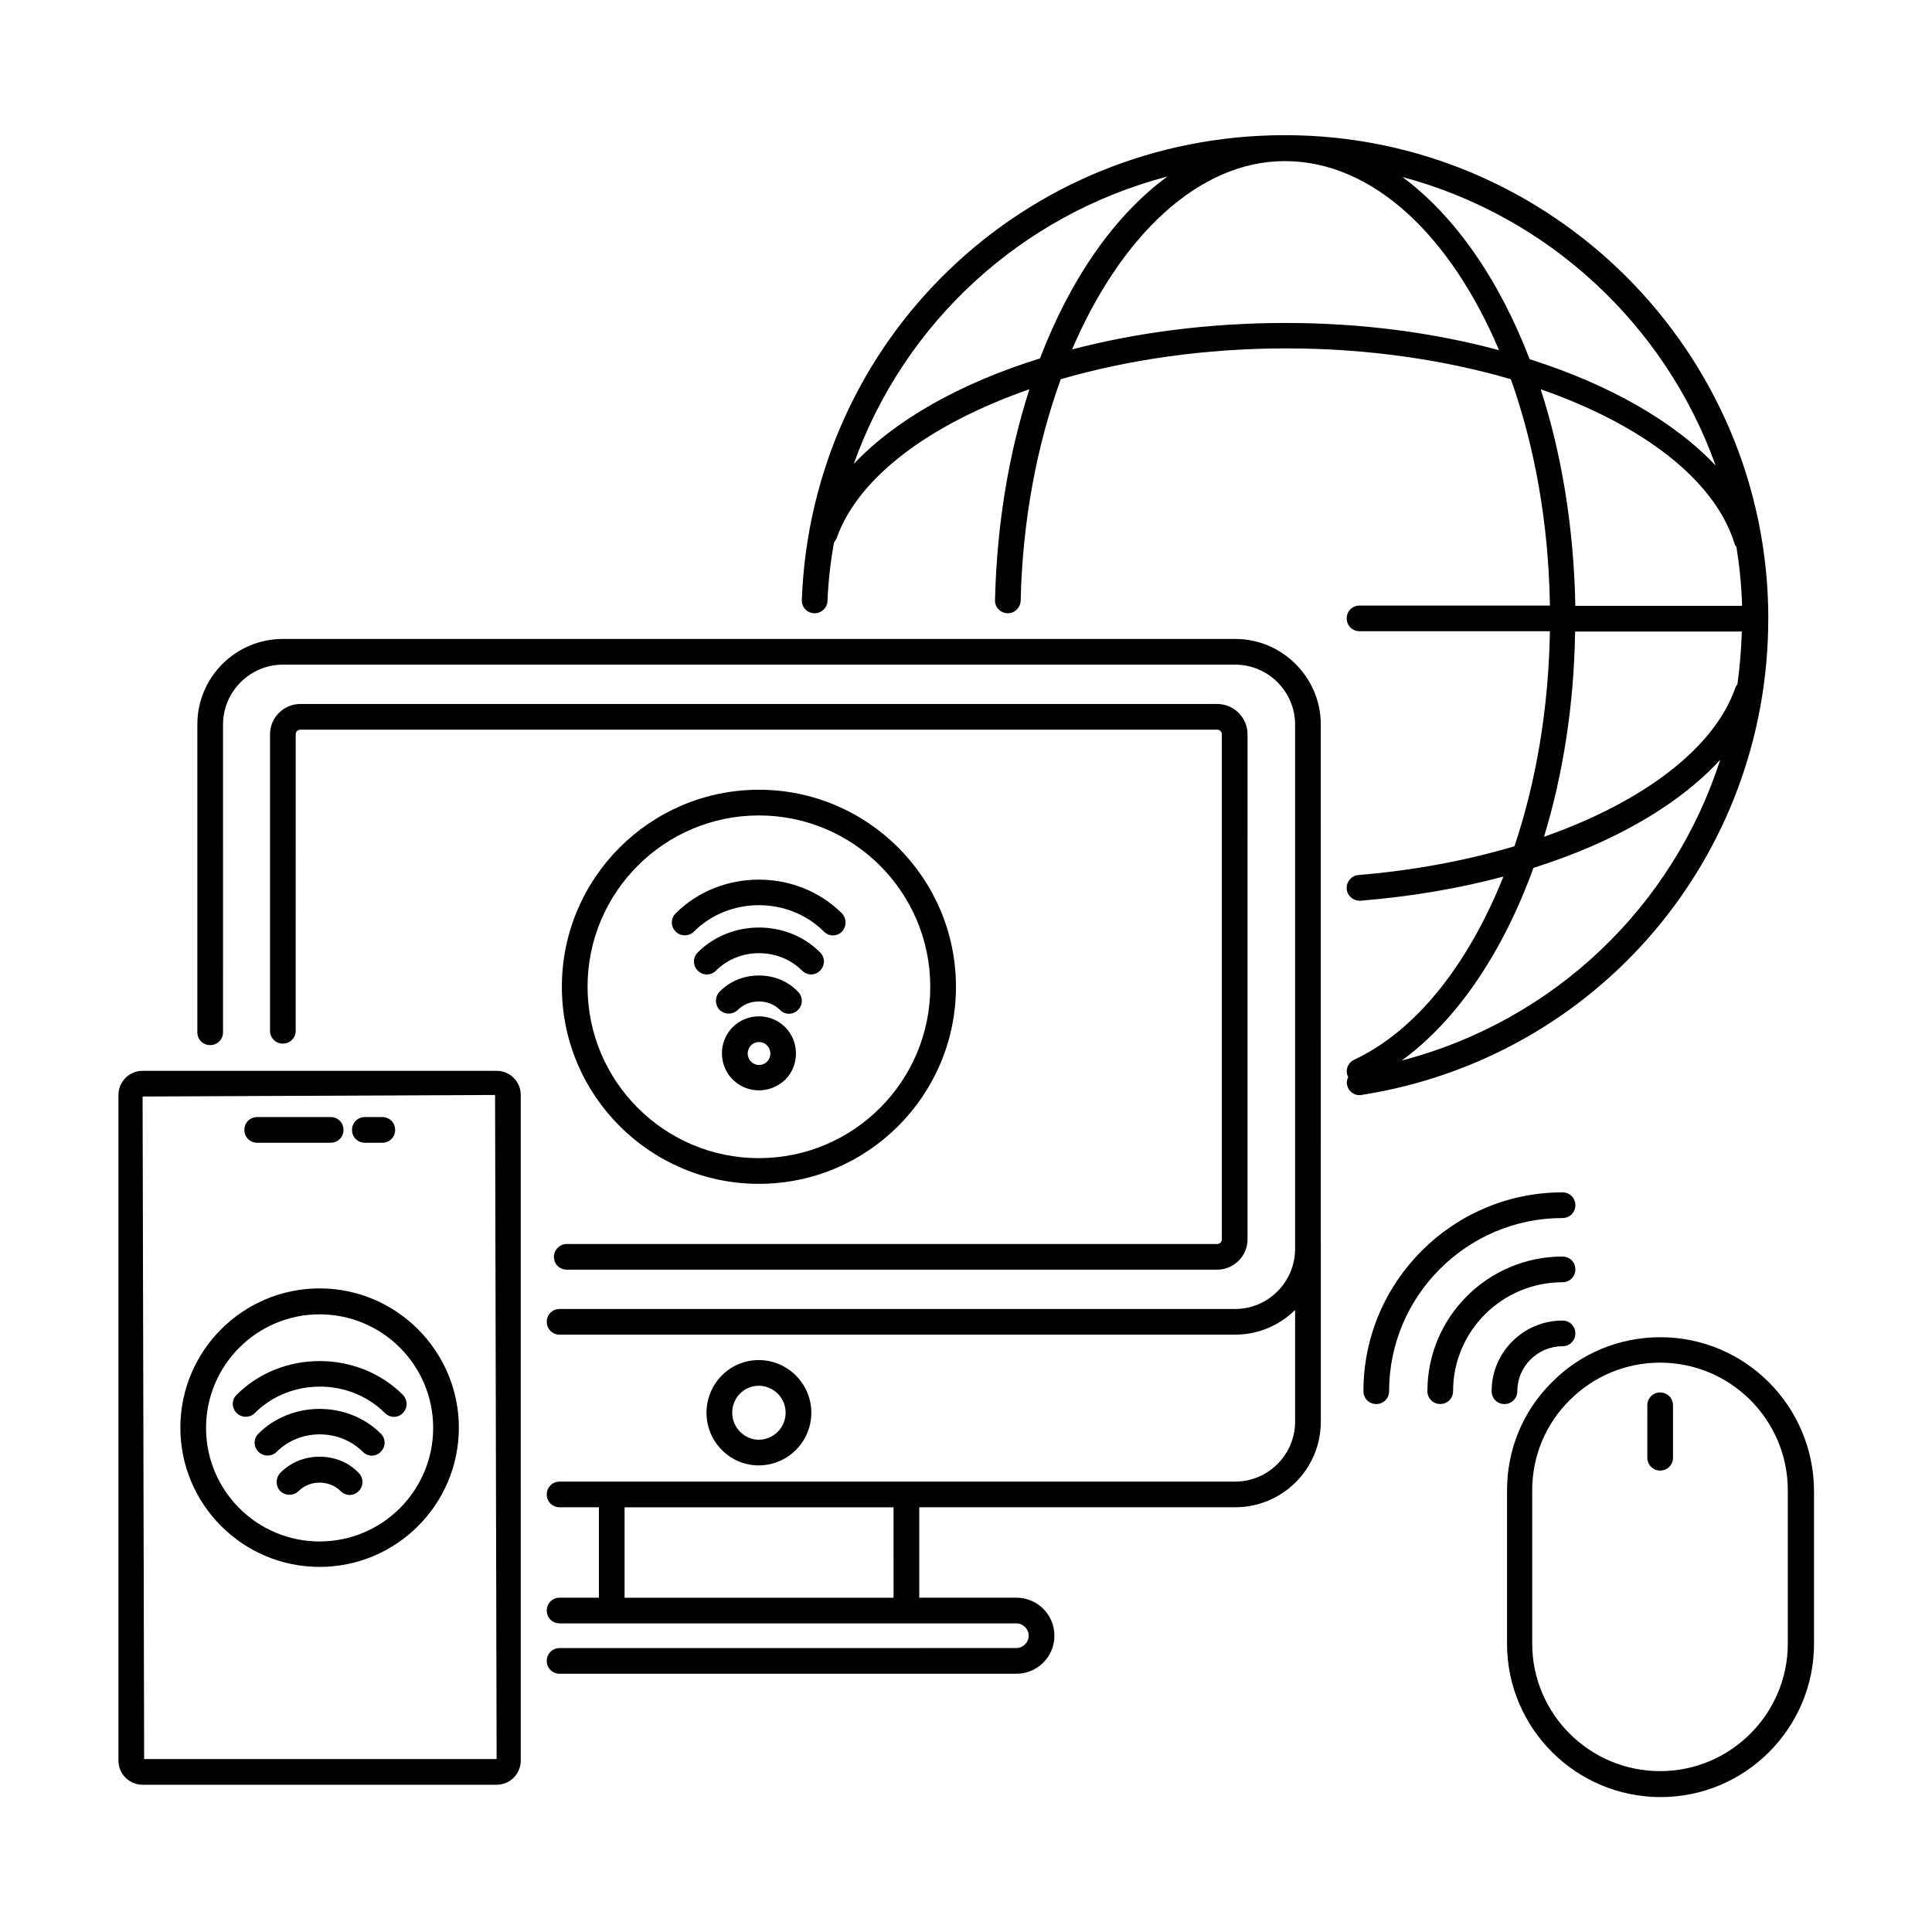
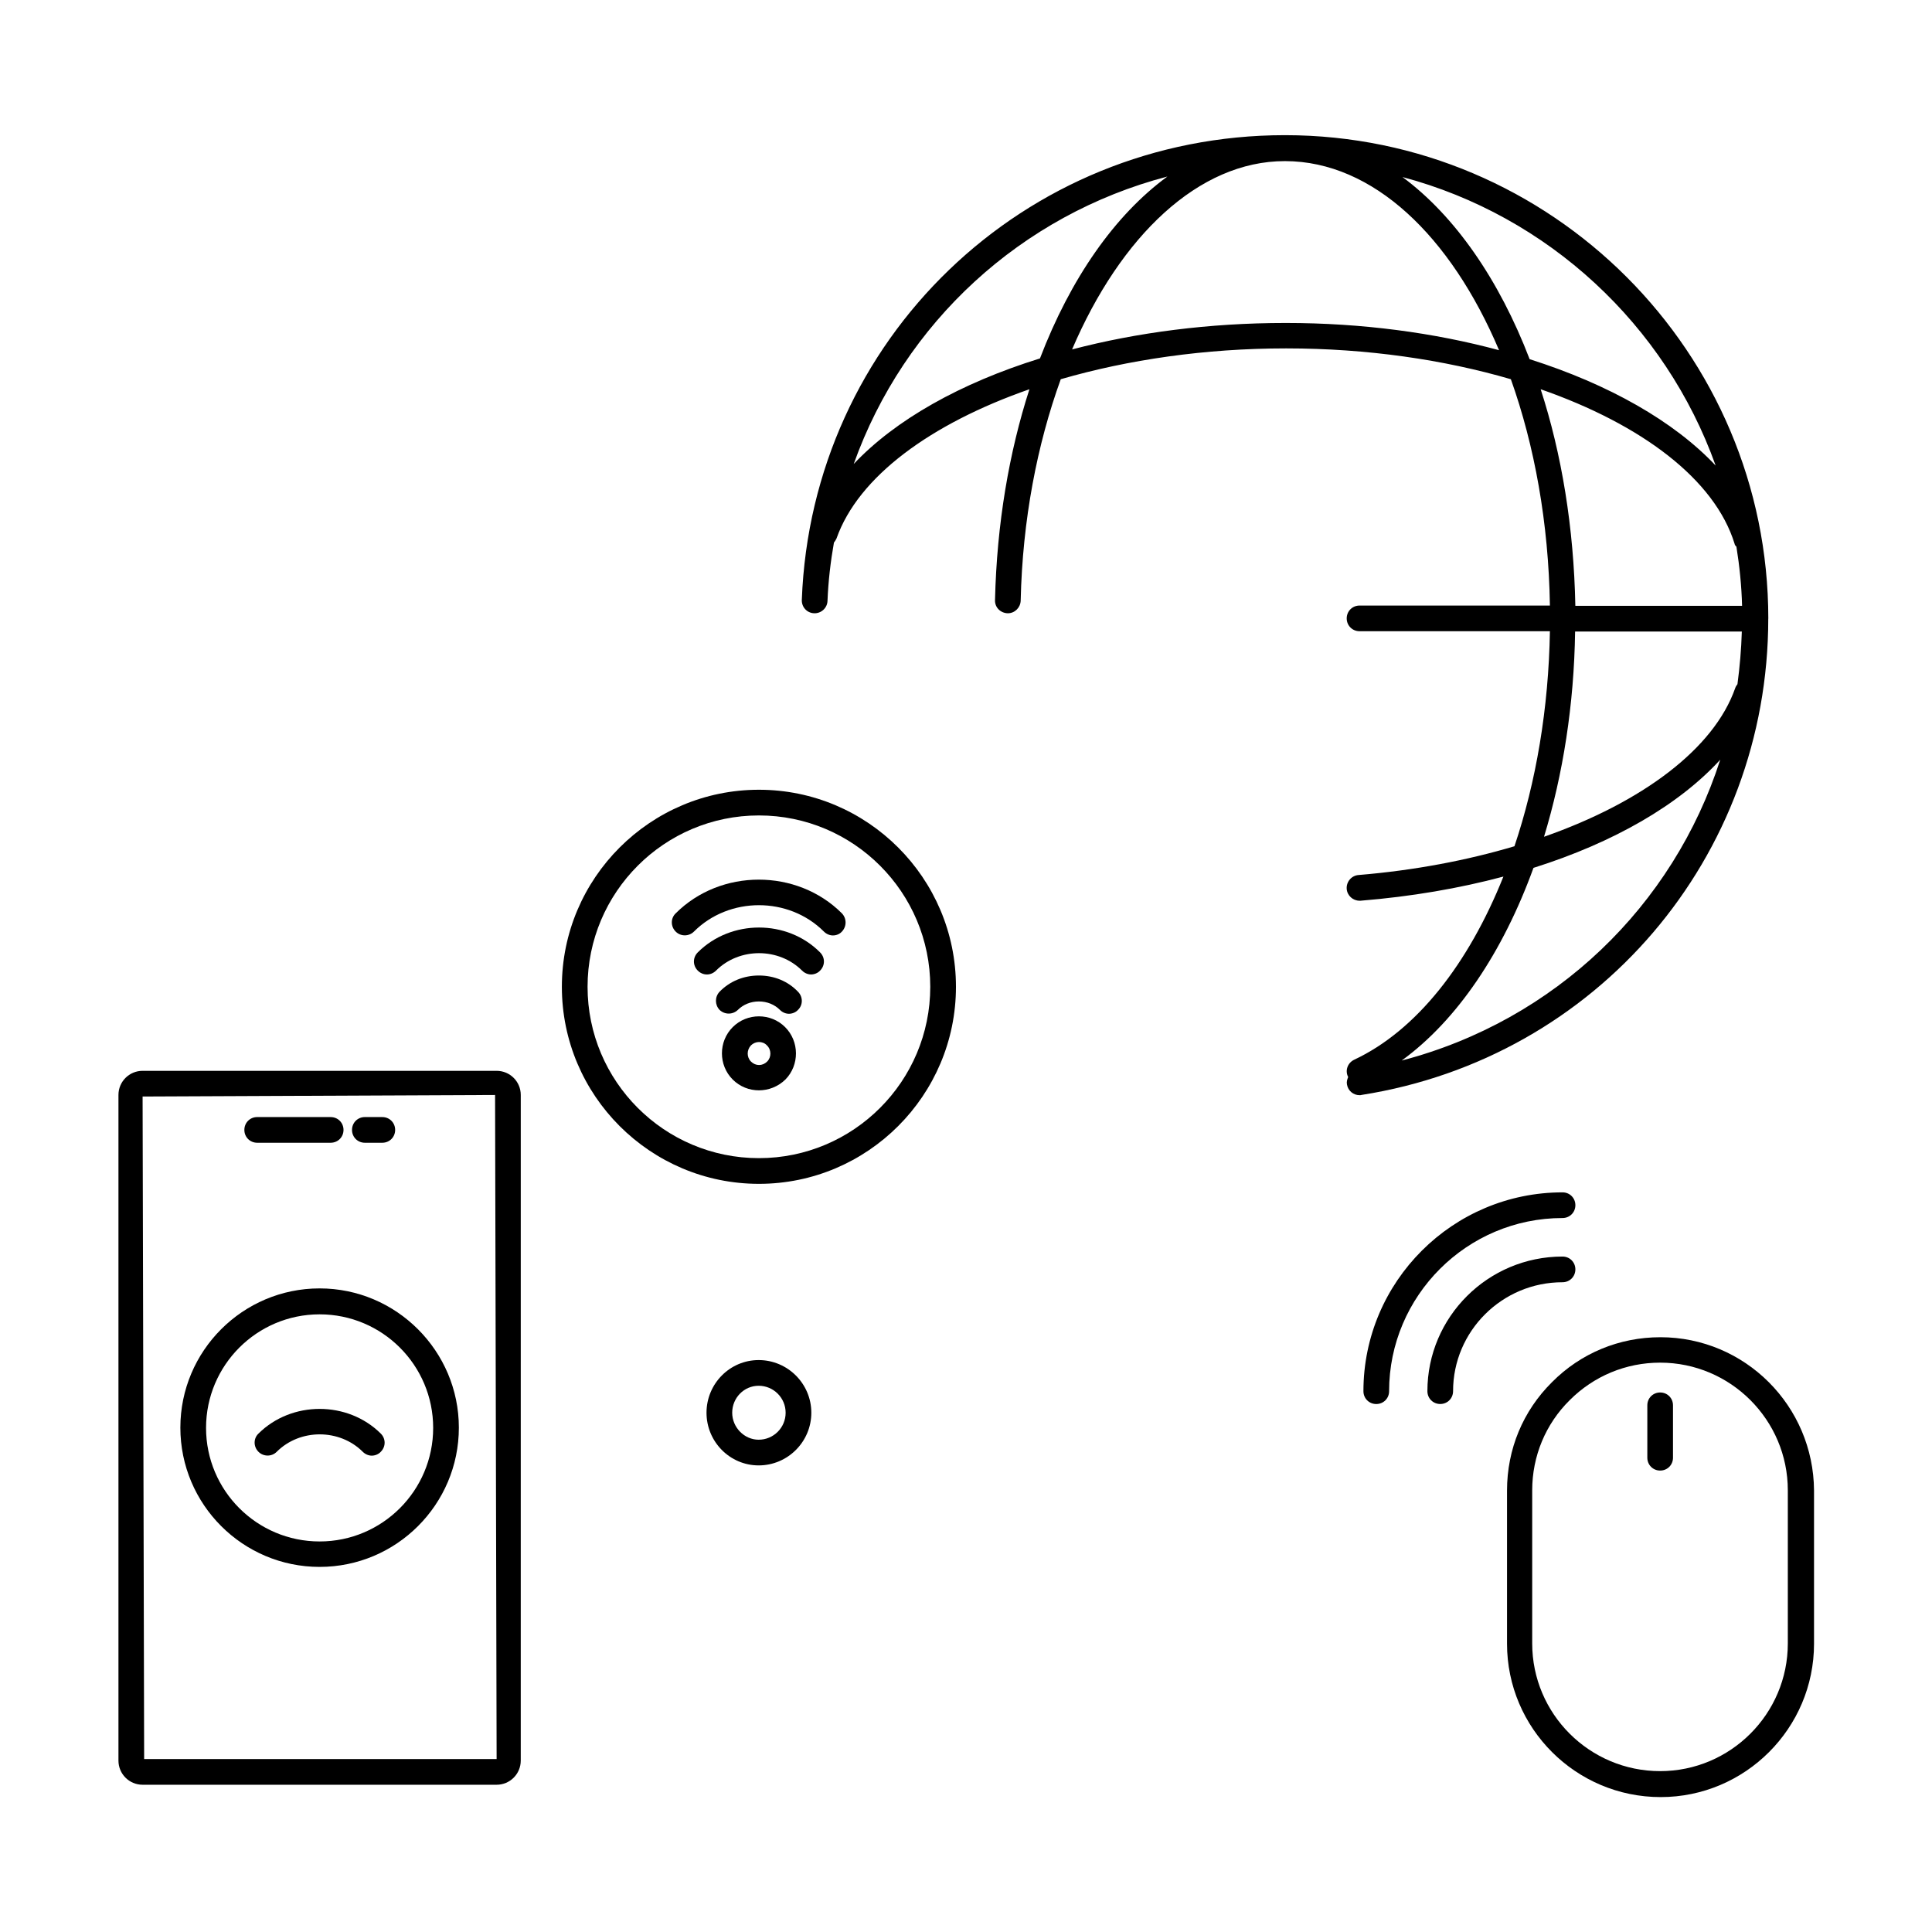
<svg xmlns="http://www.w3.org/2000/svg" fill="#000000" width="800px" height="800px" version="1.1" viewBox="144 144 512 512">
  <g>
    <path d="m612.62 307.95c0-70.602-57.395-128.06-128-128.13h-0.066-0.066c-69.172 0-125.41 54.125-128 123.16-0.066 1.906 1.363 3.473 3.269 3.539s3.473-1.43 3.539-3.269c0.203-5.242 0.816-10.418 1.703-15.453 0.273-0.34 0.477-0.68 0.68-1.09 5.785-16.406 24.984-30.434 51.129-39.555-5.379 16.68-8.645 35.605-9.121 55.895-0.066 1.906 1.43 3.402 3.336 3.473h0.066c1.84 0 3.336-1.496 3.402-3.336 0.477-21.379 4.356-41.395 10.621-58.688 17.836-5.176 38.262-8.168 59.641-8.168h0.203c21.379 0 41.734 2.996 59.438 8.168 6.262 17.566 10.008 38.059 10.348 59.98h-50.449c-1.906 0-3.402 1.496-3.402 3.402s1.496 3.402 3.402 3.402h50.449c-0.34 20.492-3.676 39.965-9.395 56.984-12.594 3.746-26.551 6.398-41.324 7.625-1.84 0.137-3.269 1.77-3.133 3.676 0.137 1.77 1.633 3.133 3.402 3.133h0.273c13.414-1.09 26.145-3.269 37.855-6.398-9.258 23.148-23.012 40.781-39.555 48.543-1.703 0.816-2.449 2.793-1.633 4.492 0 0.066 0.066 0.066 0.066 0.066-0.273 0.613-0.477 1.293-0.34 1.973 0.273 1.703 1.703 2.859 3.336 2.859 0.203 0 0.34 0 0.543-0.066 62.359-9.793 107.77-62.965 107.77-126.21zm-13.957-40.574c-11.031-11.711-28.254-21.516-49.293-28.188-8.102-21.105-19.812-37.988-33.699-48.27 38.602 10.281 69.648 39.148 82.992 76.457zm-228.42-0.41c13.344-37.445 44.391-66.039 83.129-76.184-13.957 10.211-25.668 27.027-33.77 48.203-21.035 6.535-38.328 16.27-49.359 27.98zm114.58-37.375h-0.203c-20.152 0-39.352 2.519-56.508 7.012 12.867-30.094 33.566-49.906 56.371-49.906h0.137c23.285 0.066 43.844 19.879 56.645 50.109-17.156-4.629-36.355-7.215-56.441-7.215zm67.469 17.562c26.758 9.328 46.16 23.898 51.402 40.984 0 0.137 0.066 0.203 0.137 0.34 0.066 0.203 0.273 0.273 0.34 0.41 0.816 5.106 1.363 10.348 1.496 15.66h-44.184c-0.406-20.695-3.606-40.238-9.191-57.395zm9.125 64.203h44.184c-0.137 4.699-0.543 9.328-1.156 13.957-0.273 0.34-0.477 0.68-0.613 1.09-5.652 16.066-24.645 30.23-50.652 39.352 5.039-16.543 7.965-35.062 8.238-54.398zm-45.957 113.7c14.707-10.688 26.824-28.73 34.926-51.062 21.379-6.738 38.602-16.75 49.496-28.664-12.457 38.738-43.773 69.105-84.422 79.727z" />
-     <path d="m471.35 313.33h-252.38c-12.527 0-22.672 10.145-22.672 22.672v81.562c0 1.906 1.496 3.402 3.402 3.402s3.402-1.496 3.402-3.402l0.004-81.562c0-8.715 7.148-15.863 15.863-15.863h252.38c8.715 0 15.863 7.148 15.863 15.863v138.96c0 8.781-7.148 15.93-15.863 15.93h-179.05c-1.906 0-3.402 1.496-3.402 3.402s1.496 3.402 3.402 3.402h179.05c6.195 0 11.777-2.519 15.863-6.535v29.617c0 8.715-7.148 15.863-15.863 15.863h-179.05c-1.906 0-3.402 1.496-3.402 3.402s1.496 3.402 3.402 3.402h10.418v23.965h-10.418c-1.906 0-3.402 1.496-3.402 3.402s1.496 3.402 3.402 3.402h121.05c1.77 0 3.269 1.496 3.269 3.269 0 1.77-1.496 3.269-3.269 3.269l-121.05 0.008c-1.906 0-3.402 1.496-3.402 3.402s1.496 3.402 3.402 3.402h121.05c5.582 0 10.078-4.492 10.078-10.078 0-5.582-4.492-10.078-10.078-10.078h-25.734v-23.965h83.742c12.527 0 22.672-10.145 22.672-22.672v-45.82l-0.004-138.95c0-12.457-10.211-22.672-22.672-22.672zm-90.547 254.09h-71.285v-23.965h71.281z" />
-     <path d="m290.79 477.07c0 1.906 1.496 3.402 3.402 3.402h172.38c4.426 0 8.035-3.609 8.035-8.035l0.004-133.84c0-4.426-3.609-8.035-8.035-8.035h-242.98c-4.426 0-8.035 3.609-8.035 8.035v78.566c0 1.906 1.496 3.402 3.402 3.402s3.402-1.496 3.402-3.402l0.004-78.566c0-0.68 0.543-1.227 1.227-1.227h242.98c0.68 0 1.227 0.543 1.227 1.227v133.85c0 0.68-0.543 1.227-1.227 1.227l-172.38-0.004c-1.84 0-3.406 1.566-3.406 3.402z" />
    <path d="m359.01 518.39c0-7.691-6.262-13.957-13.957-13.957-7.625 0-13.82 6.262-13.82 13.957 0 7.691 6.195 13.957 13.82 13.957 7.695 0 13.957-6.266 13.957-13.957zm-20.969 0c0-3.949 3.133-7.148 7.012-7.148 3.949 0 7.148 3.199 7.148 7.148s-3.199 7.148-7.148 7.148c-3.812 0-7.012-3.269-7.012-7.148z" />
    <path d="m275.61 427.78h-93.82c-3.539 0-6.398 2.859-6.398 6.398v176.4c0 3.539 2.859 6.398 6.398 6.398h93.816c3.539 0 6.398-2.859 6.398-6.398l0.004-176.4c0-3.539-2.859-6.398-6.398-6.398zm-93.41 182.39-0.41-175.58 93.41-0.41 0.41 175.99z" />
    <path d="m212.16 446.84h19.473c1.906 0 3.402-1.496 3.402-3.402s-1.496-3.402-3.402-3.402l-19.473-0.004c-1.906 0-3.402 1.496-3.402 3.402-0.004 1.906 1.496 3.406 3.402 3.406z" />
    <path d="m240.69 446.84h4.629c1.906 0 3.402-1.496 3.402-3.402s-1.496-3.402-3.402-3.402l-4.629-0.004c-1.906 0-3.402 1.496-3.402 3.402-0.004 1.906 1.496 3.406 3.402 3.406z" />
    <path d="m228.7 485.44c-20.355 0-36.902 16.543-36.902 36.902 0 20.355 16.543 36.902 36.902 36.902 20.355 0 36.902-16.543 36.902-36.902 0-20.289-16.547-36.902-36.902-36.902zm0 67.062c-16.613 0-30.094-13.48-30.094-30.094 0-16.613 13.48-30.094 30.094-30.094s30.094 13.48 30.094 30.094c0 16.613-13.48 30.094-30.094 30.094z" />
    <path d="m345.12 457.73c28.801 0 52.219-23.422 52.219-52.219 0-28.801-23.422-52.219-52.219-52.219-28.801 0-52.219 23.422-52.219 52.219 0 28.801 23.418 52.219 52.219 52.219zm0-97.629c25.055 0 45.41 20.355 45.41 45.41 0 25.055-20.355 45.41-45.41 45.41s-45.41-20.355-45.41-45.41c0-25.055 20.355-45.41 45.41-45.41z" />
    <path d="m584.02 498.38c-10.895 0-21.105 4.223-28.73 11.914-7.691 7.625-11.914 17.77-11.914 28.73v40.578c0 22.398 18.246 40.645 40.715 40.645 22.398 0 40.645-18.246 40.645-40.645v-40.578c-0.137-22.469-18.312-40.645-40.715-40.645zm33.77 81.152c0 18.656-15.184 33.836-33.836 33.836-18.723 0-33.906-15.184-33.906-33.836v-40.578c0-9.055 3.539-17.566 9.941-23.898 6.398-6.398 14.91-9.941 23.965-9.941 18.656 0 33.836 15.184 33.836 33.836z" />
    <path d="m583.96 513.02c-1.906 0-3.402 1.496-3.402 3.402v13.891c0 1.906 1.496 3.402 3.402 3.402s3.402-1.496 3.402-3.402v-13.891c0-1.906-1.496-3.402-3.402-3.402z" />
-     <path d="m228.7 530.04c-4.016 0-7.691 1.496-10.418 4.289-1.293 1.363-1.293 3.473 0 4.832 1.363 1.293 3.473 1.293 4.832 0 1.43-1.43 3.402-2.246 5.582-2.246 2.18 0 4.152 0.816 5.582 2.246 0.68 0.68 1.566 1.02 2.383 1.02 0.816 0 1.77-0.34 2.383-1.02 1.363-1.363 1.363-3.473 0-4.832-2.648-2.789-6.328-4.289-10.344-4.289z" />
    <path d="m212.5 523.91c-1.363 1.293-1.363 3.473 0 4.832 1.293 1.293 3.473 1.363 4.832 0 6.195-6.195 16.68-6.129 22.809 0 0.68 0.68 1.566 1.02 2.383 1.02 0.816 0 1.77-0.34 2.383-1.02 1.363-1.363 1.363-3.473 0-4.832-8.781-8.715-23.625-8.715-32.406 0z" />
-     <path d="m206.71 513.63c-1.363 1.293-1.363 3.473 0 4.832 1.293 1.293 3.473 1.363 4.832 0 9.328-9.328 25.121-9.328 34.449 0 0.68 0.68 1.566 1.02 2.383 1.02 0.887 0 1.77-0.34 2.383-1.02 1.363-1.363 1.293-3.473 0-4.832-11.977-11.914-32.129-11.914-44.047 0z" />
-     <path d="m546.1 512.68c0-6.535 5.379-11.914 11.984-11.914 1.906 0 3.402-1.496 3.402-3.402s-1.496-3.402-3.402-3.402c-10.348 0-18.789 8.375-18.789 18.723 0 1.906 1.496 3.402 3.402 3.402 1.906-0.004 3.402-1.5 3.402-3.406z" />
    <path d="m561.49 480.4c0-1.906-1.496-3.402-3.402-3.402-19.742 0-35.812 16-35.812 35.676 0 1.906 1.496 3.402 3.402 3.402s3.402-1.496 3.402-3.402c0-15.93 13.004-28.867 29.004-28.867 1.91 0 3.406-1.5 3.406-3.406z" />
    <path d="m558.09 466.79c1.906 0 3.402-1.496 3.402-3.402s-1.496-3.402-3.402-3.402c-29.07 0-52.766 23.625-52.766 52.695 0 1.906 1.496 3.402 3.402 3.402s3.402-1.496 3.402-3.402c0.004-25.262 20.633-45.891 45.961-45.891z" />
    <path d="m352.07 416.2c-3.812-3.812-10.078-3.812-13.891 0s-3.812 10.078 0 13.891c1.906 1.906 4.426 2.859 6.945 2.859s5.039-0.953 7.012-2.859c3.746-3.816 3.746-10.078-0.066-13.891zm-4.766 9.121c-1.227 1.227-3.062 1.227-4.289 0-1.156-1.156-1.156-3.062 0-4.289 0.543-0.543 1.363-0.887 2.109-0.887 0.75 0 1.566 0.273 2.109 0.887 1.227 1.16 1.227 3.133 0.07 4.289z" />
    <path d="m345.12 402.52c-4.016 0-7.691 1.496-10.418 4.289-1.293 1.363-1.293 3.473 0 4.832 1.363 1.293 3.473 1.293 4.832 0 1.43-1.43 3.402-2.246 5.582-2.246 2.18 0 4.152 0.816 5.582 2.246 0.68 0.68 1.566 1.02 2.383 1.02 0.816 0 1.77-0.34 2.383-1.02 1.363-1.293 1.363-3.473 0-4.832-2.652-2.789-6.328-4.289-10.344-4.289z" />
    <path d="m328.92 396.39c-1.363 1.363-1.363 3.473 0 4.832 1.363 1.363 3.473 1.363 4.832 0 6.195-6.195 16.68-6.129 22.809 0 0.68 0.68 1.566 1.02 2.383 1.02 0.816 0 1.77-0.34 2.383-1.02 1.363-1.363 1.363-3.473 0-4.832-8.715-8.781-23.625-8.781-32.406 0z" />
    <path d="m327.9 390.88c9.328-9.328 25.121-9.328 34.449 0 0.68 0.68 1.566 1.02 2.383 1.02 0.887 0 1.77-0.34 2.383-1.02 1.293-1.363 1.293-3.473 0-4.832-11.914-11.914-32.137-11.914-44.051 0-1.363 1.293-1.363 3.473 0 4.832 1.363 1.363 3.543 1.293 4.836 0z" />
  </g>
</svg>